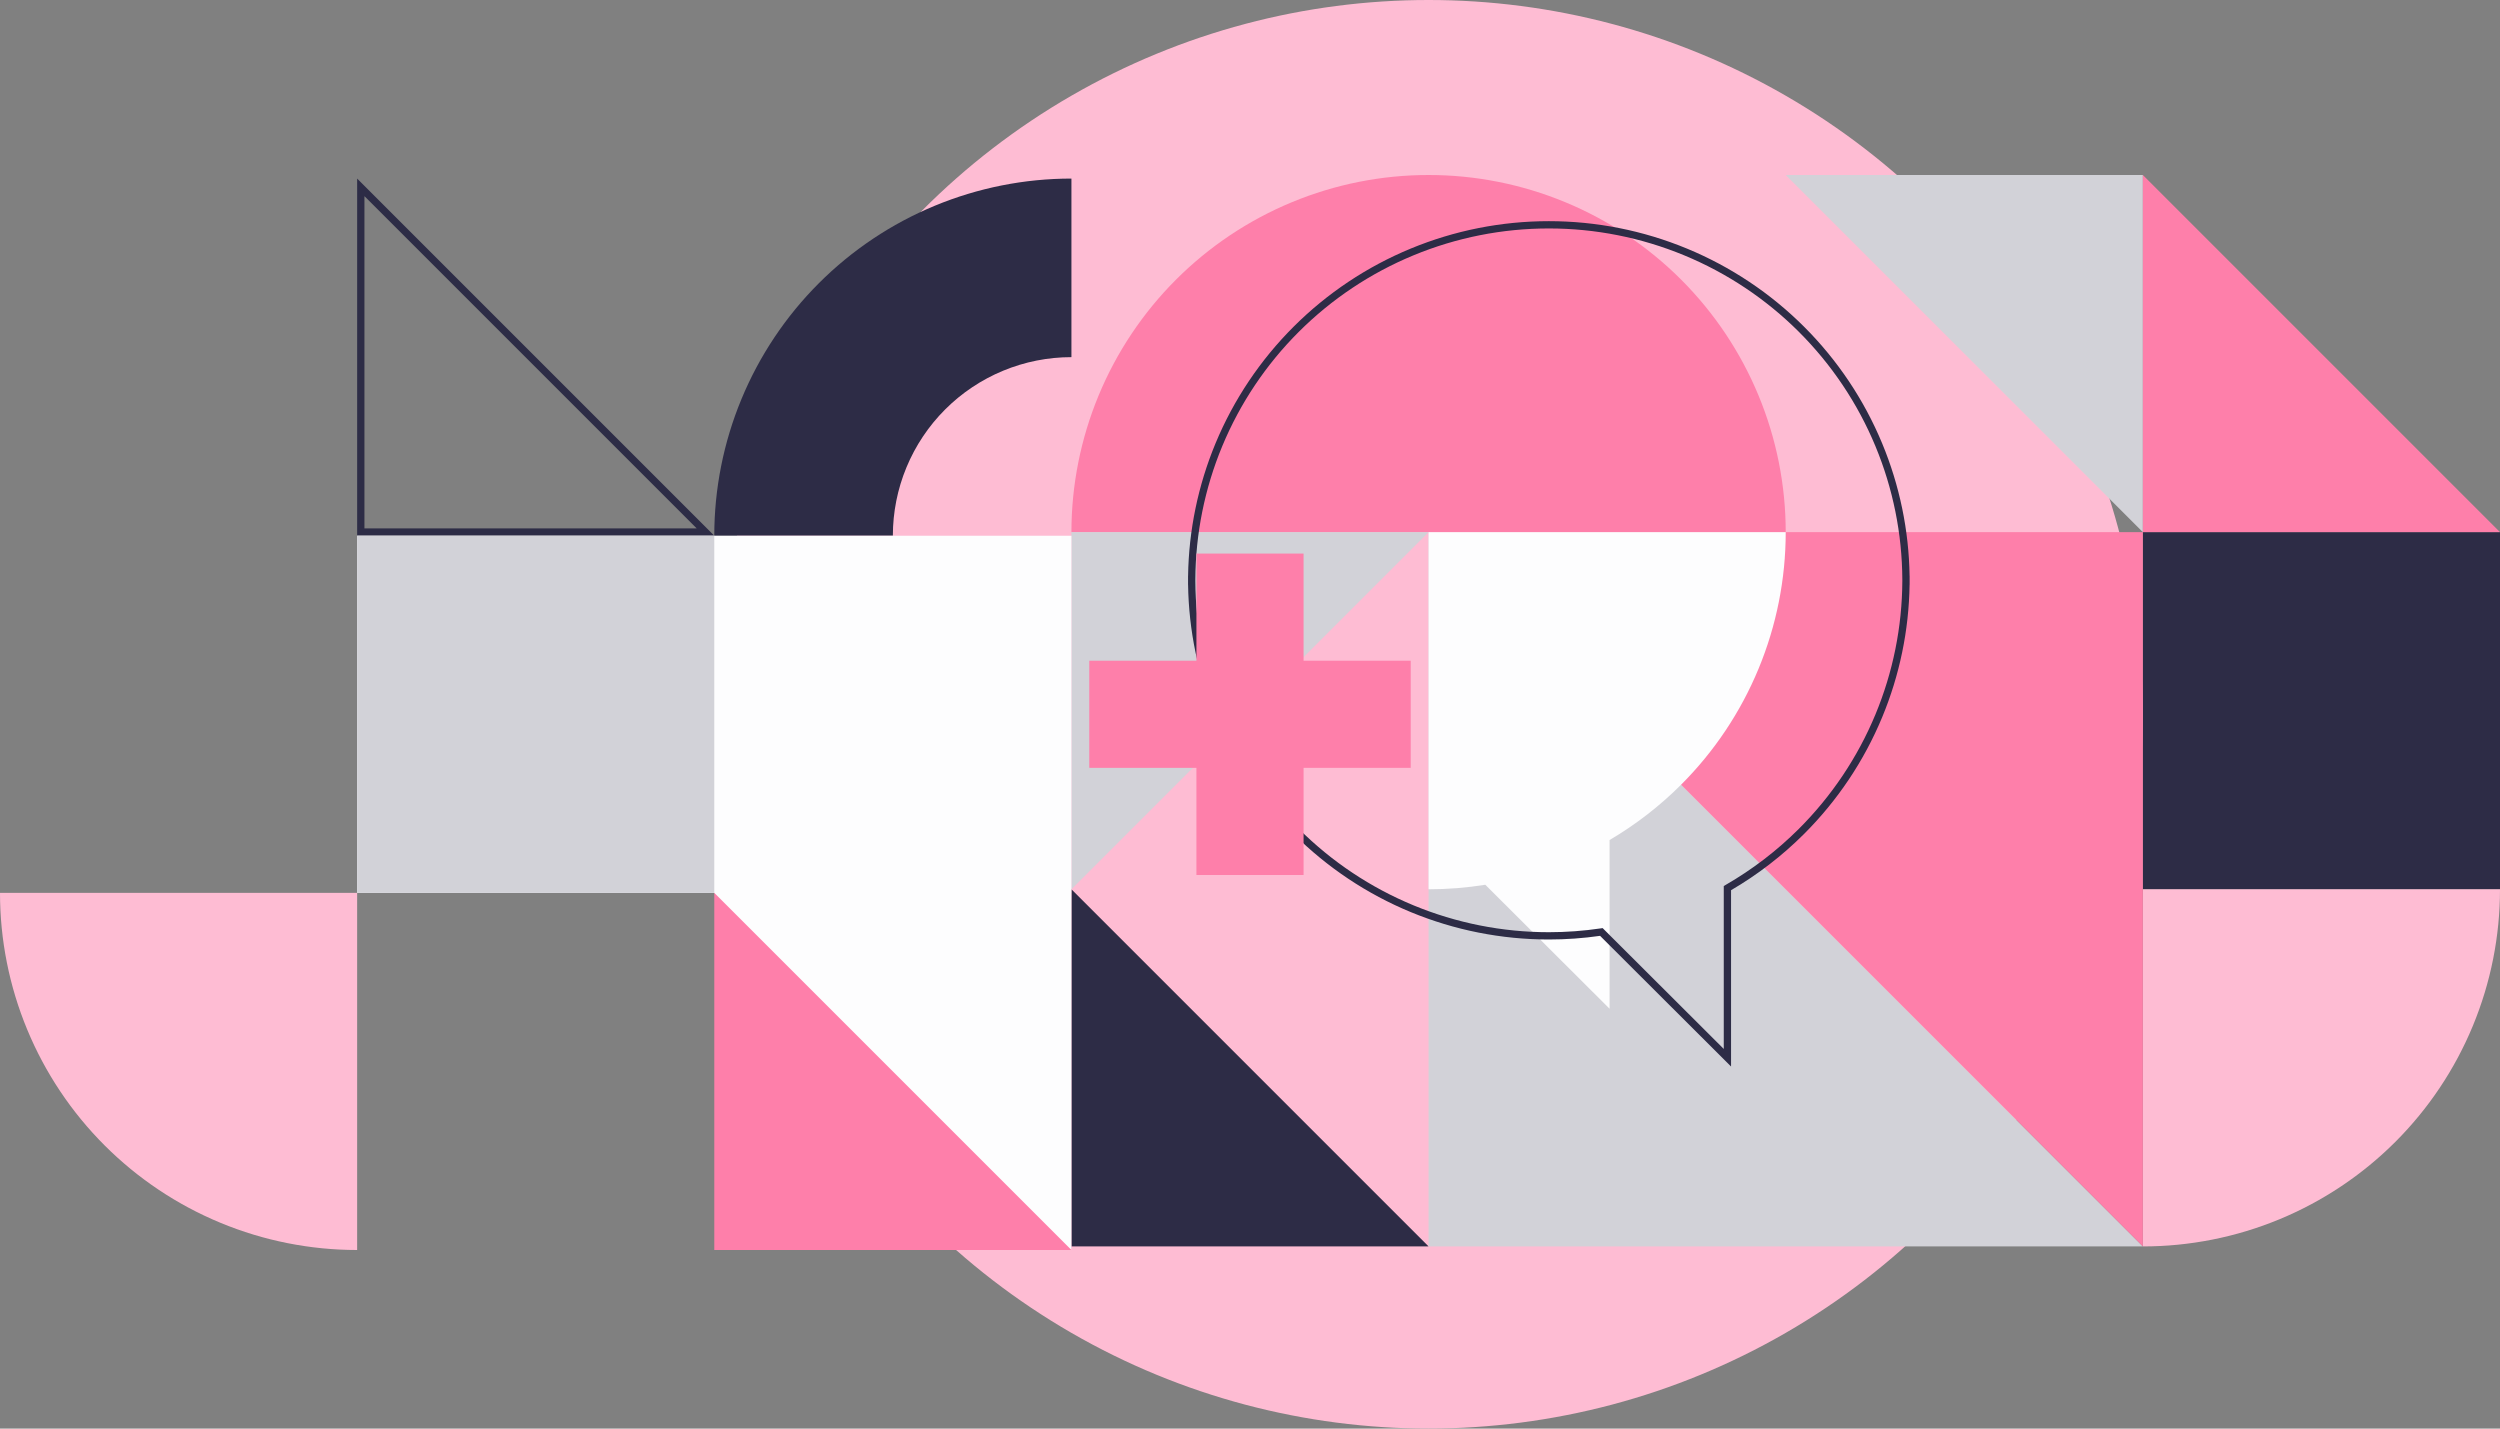
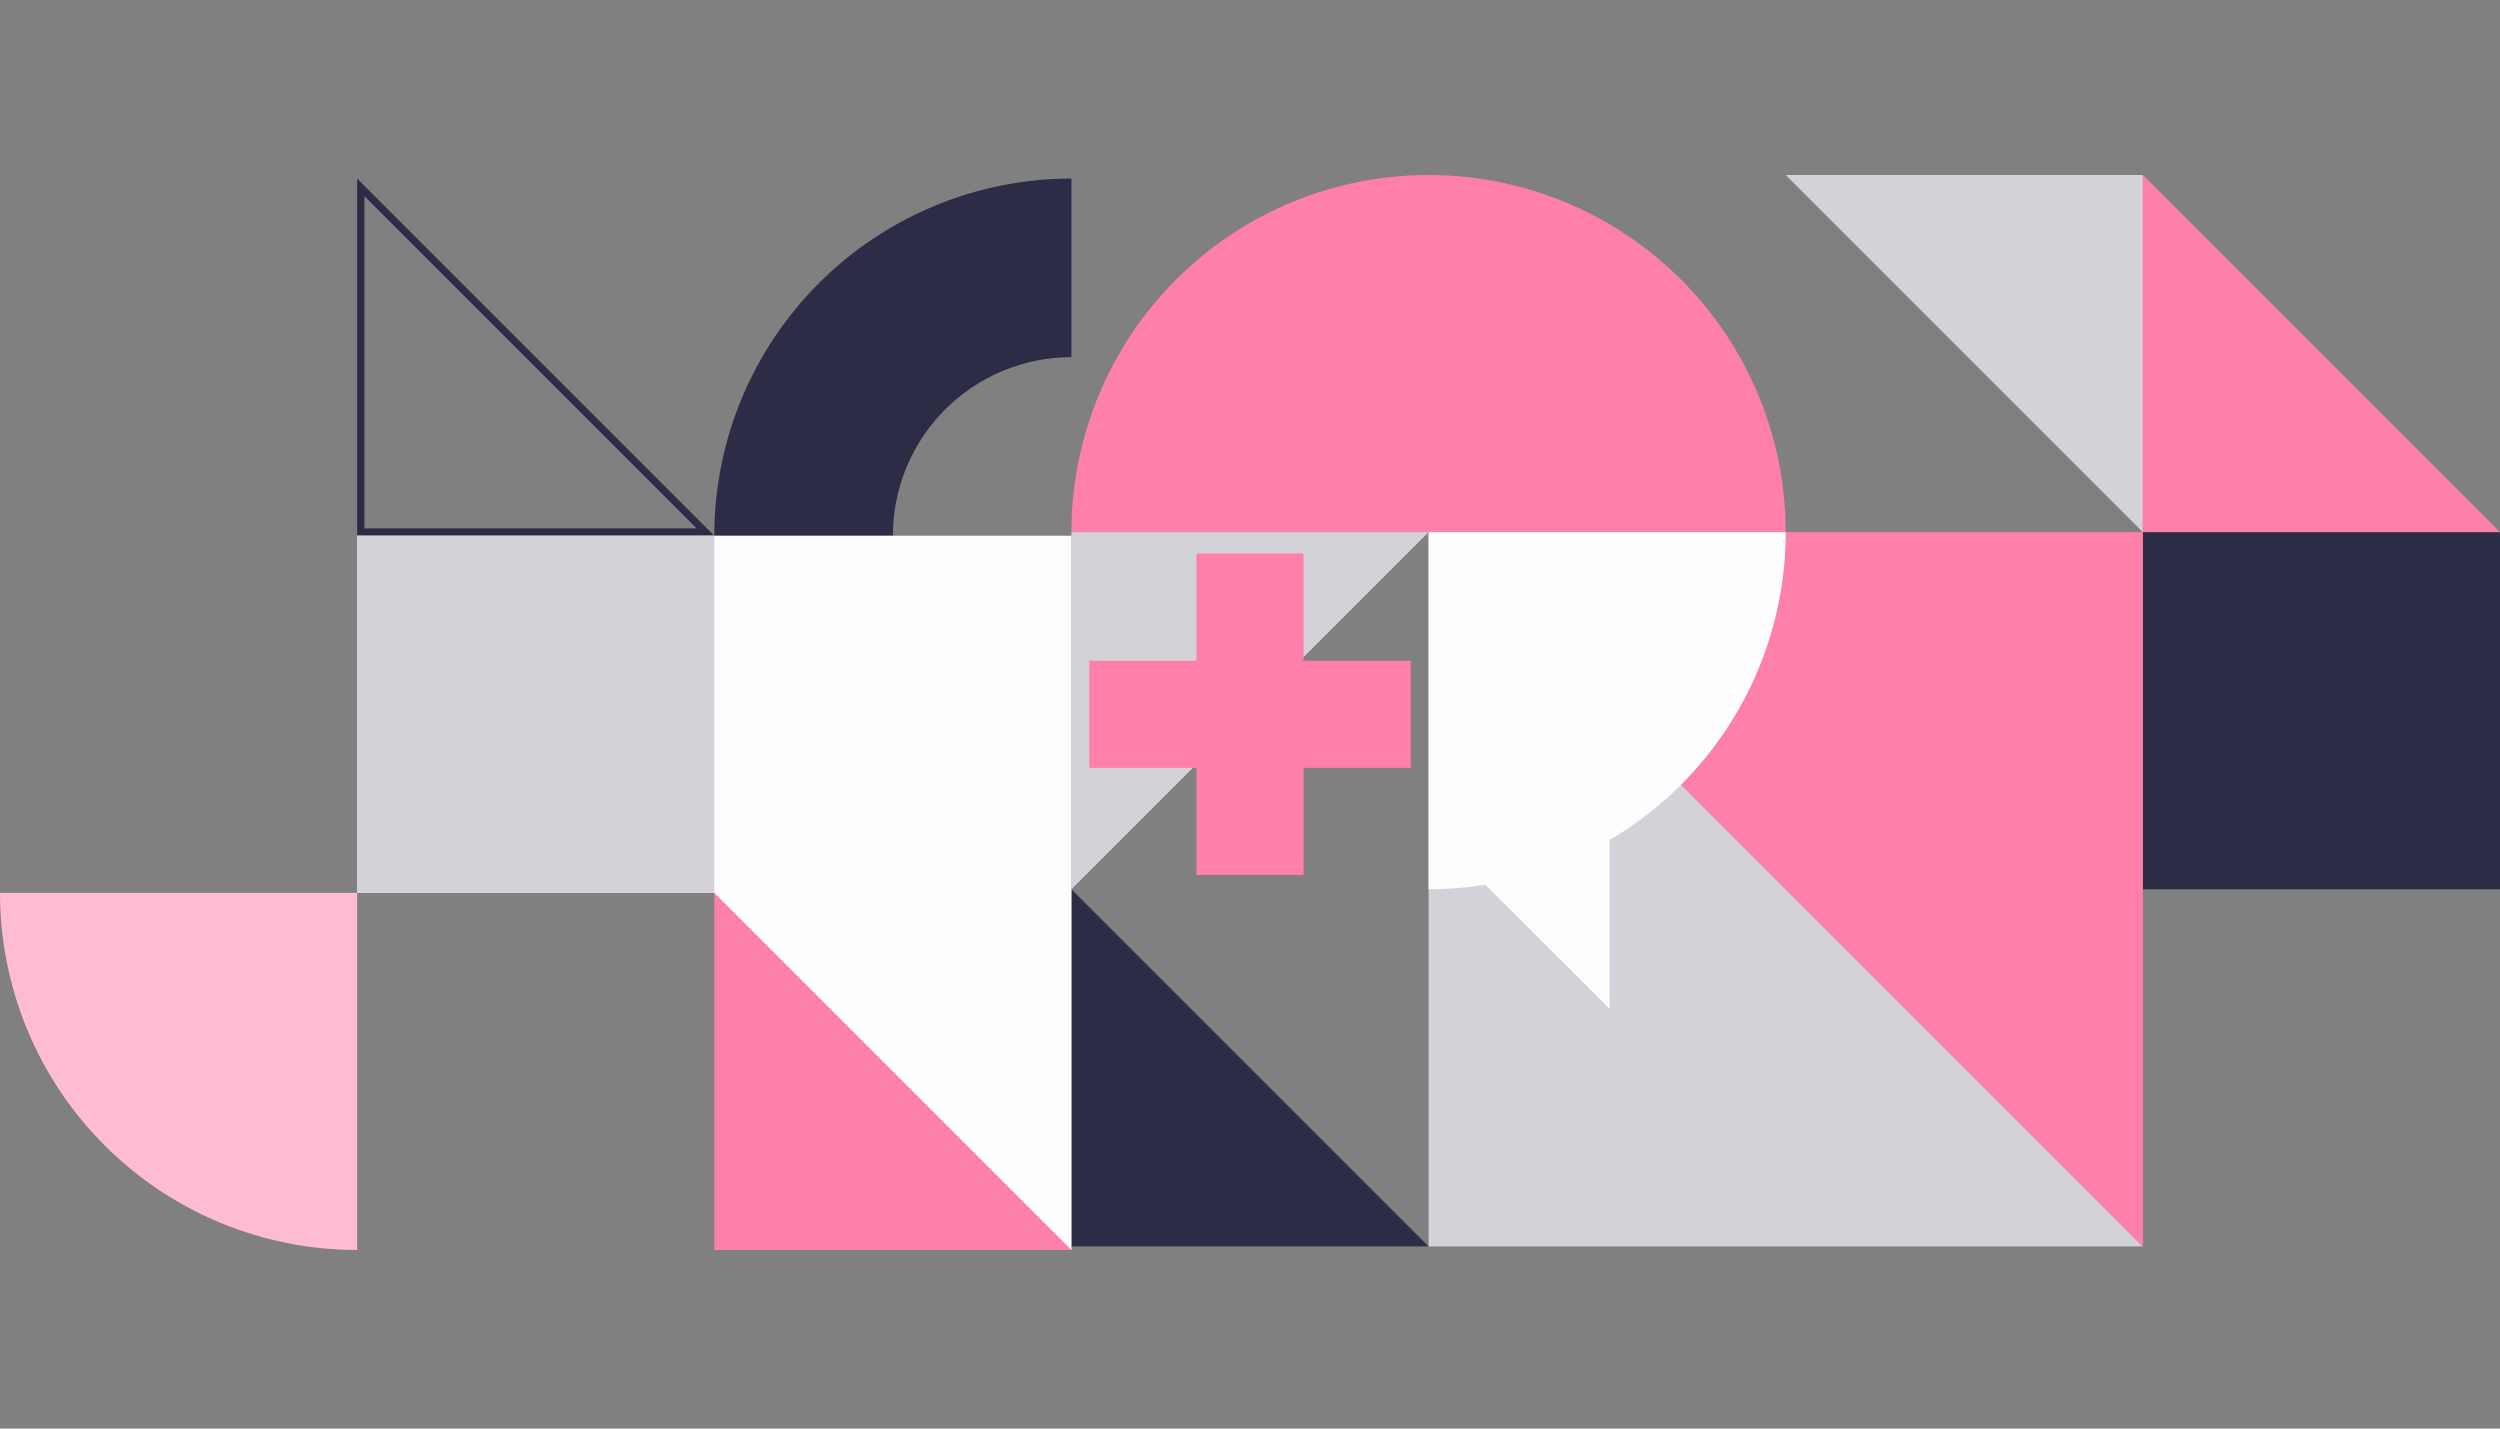
<svg xmlns="http://www.w3.org/2000/svg" width="700" height="400" viewBox="0 0 700 400" fill="none">
  <rect x="0" y="0" width="700" height="400" fill="#808080" stroke="none" />
-   <circle cx="400" cy="200" r="200" fill="#FEBCD3" />
  <path d="M600 149L500 49L600 49L600 149Z" fill="#D2D2D8" />
  <path d="M600 149H700V249H600V149Z" fill="#2D2C46" />
-   <path d="M600 349C613.133 349 626.136 346.413 638.269 341.388C650.401 336.362 661.425 328.997 670.711 319.711C679.997 310.425 687.363 299.401 692.388 287.268C697.414 275.136 700 262.132 700 249L600 249L600 349Z" fill="#FEBCD3" />
  <path d="M-7.7886e-06 250C-6.64055e-06 263.132 2.587 276.136 7.612 288.268C12.637 300.401 20.003 311.425 29.289 320.711C38.575 329.997 49.599 337.362 61.732 342.388C73.864 347.413 86.868 350 100 350L100 250L-7.7886e-06 250Z" fill="#FEBCD3" />
  <rect x="200" y="250" width="100" height="100" fill="#FE7FAA" />
  <path fill-rule="evenodd" clip-rule="evenodd" d="M100 50L100 150L200 150L100 50ZM195.074 147.959L102.041 54.927L102.041 147.959L195.074 147.959Z" fill="#2D2C46" />
  <path d="M300 50C286.868 50 273.865 52.587 261.732 57.612C249.6 62.638 238.576 70.004 229.29 79.289C220.004 88.575 212.638 99.599 207.613 111.732C202.587 123.864 200 136.868 200 150L250 150C250 143.434 251.294 136.932 253.807 130.866C256.319 124.8 260.002 119.288 264.645 114.645C269.288 110.002 274.8 106.319 280.866 103.806C286.933 101.293 293.434 100 300 100L300 50Z" fill="#2D2C46" />
  <path d="M300 249L400 349H300V249Z" fill="#2D2C46" />
-   <path d="M600 49L700 149H600V49Z" fill="#FE7FAA" />
+   <path d="M600 49L700 149H600Z" fill="#FE7FAA" />
  <path fill-rule="evenodd" clip-rule="evenodd" d="M492.388 110.732C497.414 122.864 500 135.868 500 149L400 149L300 149C300 135.868 302.587 122.864 307.613 110.732C312.638 98.599 320.004 87.575 329.29 78.289C338.576 69.003 349.6 61.637 361.732 56.612C373.865 51.587 386.868 49 400 49L400 49C413.133 49 426.136 51.587 438.269 56.612C450.401 61.637 461.425 69.003 470.711 78.289C479.997 87.575 487.363 98.599 492.388 110.732Z" fill="#FE7FAA" />
  <path d="M300 149H400L300 249V149Z" fill="#D2D2D8" />
  <path d="M400 149L600 349H400V149Z" fill="#D2D2D8" />
  <path d="M600 349L400.001 149L600.001 149L600 349Z" fill="#FE7FAA" />
  <path fill-rule="evenodd" clip-rule="evenodd" d="M492.388 187.268C497.414 175.136 500 162.132 500 149L400 149V249C405.333 249 410.645 248.573 415.885 247.73L450.681 282.447L450.681 235.206C457.971 230.92 464.705 225.717 470.711 219.711C479.997 210.425 487.363 199.401 492.388 187.268Z" fill="#FDFDFE" />
-   <path fill-rule="evenodd" clip-rule="evenodd" d="M395.016 69.597C407.272 64.532 420.408 61.925 433.674 61.925C446.94 61.925 460.076 64.532 472.332 69.597C484.588 74.662 495.724 82.087 505.105 91.446C514.486 100.806 521.927 111.917 527.004 124.146C531.893 135.921 534.497 148.51 534.683 161.245H534.694V162.265C534.694 162.305 534.694 162.345 534.694 162.385L534.694 162.494C534.694 162.495 534.694 162.496 534.694 162.496C534.694 162.57 534.694 162.645 534.694 162.719V163.739H534.683C534.497 176.474 531.893 189.063 527.004 200.838C521.927 213.067 514.486 224.178 505.105 233.538C498.989 239.64 492.127 244.92 484.694 249.259V298.625L448.023 262.037C443.281 262.716 438.486 263.059 433.674 263.059C420.408 263.059 407.272 260.452 395.016 255.387C382.759 250.322 371.623 242.897 362.242 233.538C352.862 224.178 345.42 213.067 340.343 200.838C335.455 189.063 332.851 176.474 332.664 163.739H332.653V162.719C332.653 162.642 332.653 162.564 332.654 162.487C332.653 162.413 332.653 162.339 332.653 162.265L332.653 161.245H332.664C332.851 148.51 335.455 135.921 340.343 124.146C345.42 111.917 352.862 100.806 362.242 91.446C371.623 82.087 382.759 74.662 395.016 69.597ZM334.694 162.526C334.694 162.514 334.694 162.502 334.694 162.49L334.694 162.485C334.694 162.474 334.694 162.462 334.694 162.451L334.695 162.27C334.754 149.454 337.312 136.771 342.228 124.929C347.202 112.947 354.493 102.061 363.684 92.891C372.875 83.721 383.786 76.446 395.795 71.483C407.804 66.52 420.675 63.966 433.674 63.966C446.672 63.966 459.543 66.52 471.552 71.483C483.561 76.446 494.473 83.721 503.664 92.891C512.855 102.061 520.145 112.947 525.119 124.929C530.036 136.771 532.594 149.454 532.652 162.27L532.653 162.458C532.653 162.47 532.653 162.482 532.653 162.494V162.499C532.653 162.51 532.653 162.522 532.653 162.533L532.652 162.714C532.594 175.53 530.036 188.213 525.119 200.056C520.145 212.037 512.855 222.923 503.664 232.093C497.534 238.209 490.64 243.481 483.164 247.787L482.653 248.082V293.706L448.739 259.869L448.232 259.944C443.423 260.657 438.557 261.018 433.674 261.018C420.675 261.018 407.804 258.464 395.795 253.501C383.786 248.538 372.875 241.263 363.684 232.093C354.493 222.923 347.202 212.037 342.228 200.056C337.312 188.213 334.754 175.53 334.695 162.714L334.694 162.526Z" fill="#2D2C46" />
  <path fill-rule="evenodd" clip-rule="evenodd" d="M365 155H335V185H305V215H335V245H365V215H395V185H365V155Z" fill="#FE7FAA" />
  <path fill-rule="evenodd" clip-rule="evenodd" d="M300 150H100V250H200L300 350V250V150Z" fill="#FDFDFE" />
  <path d="M100 150H200V250H100V150Z" fill="#D2D2D8" />
</svg>